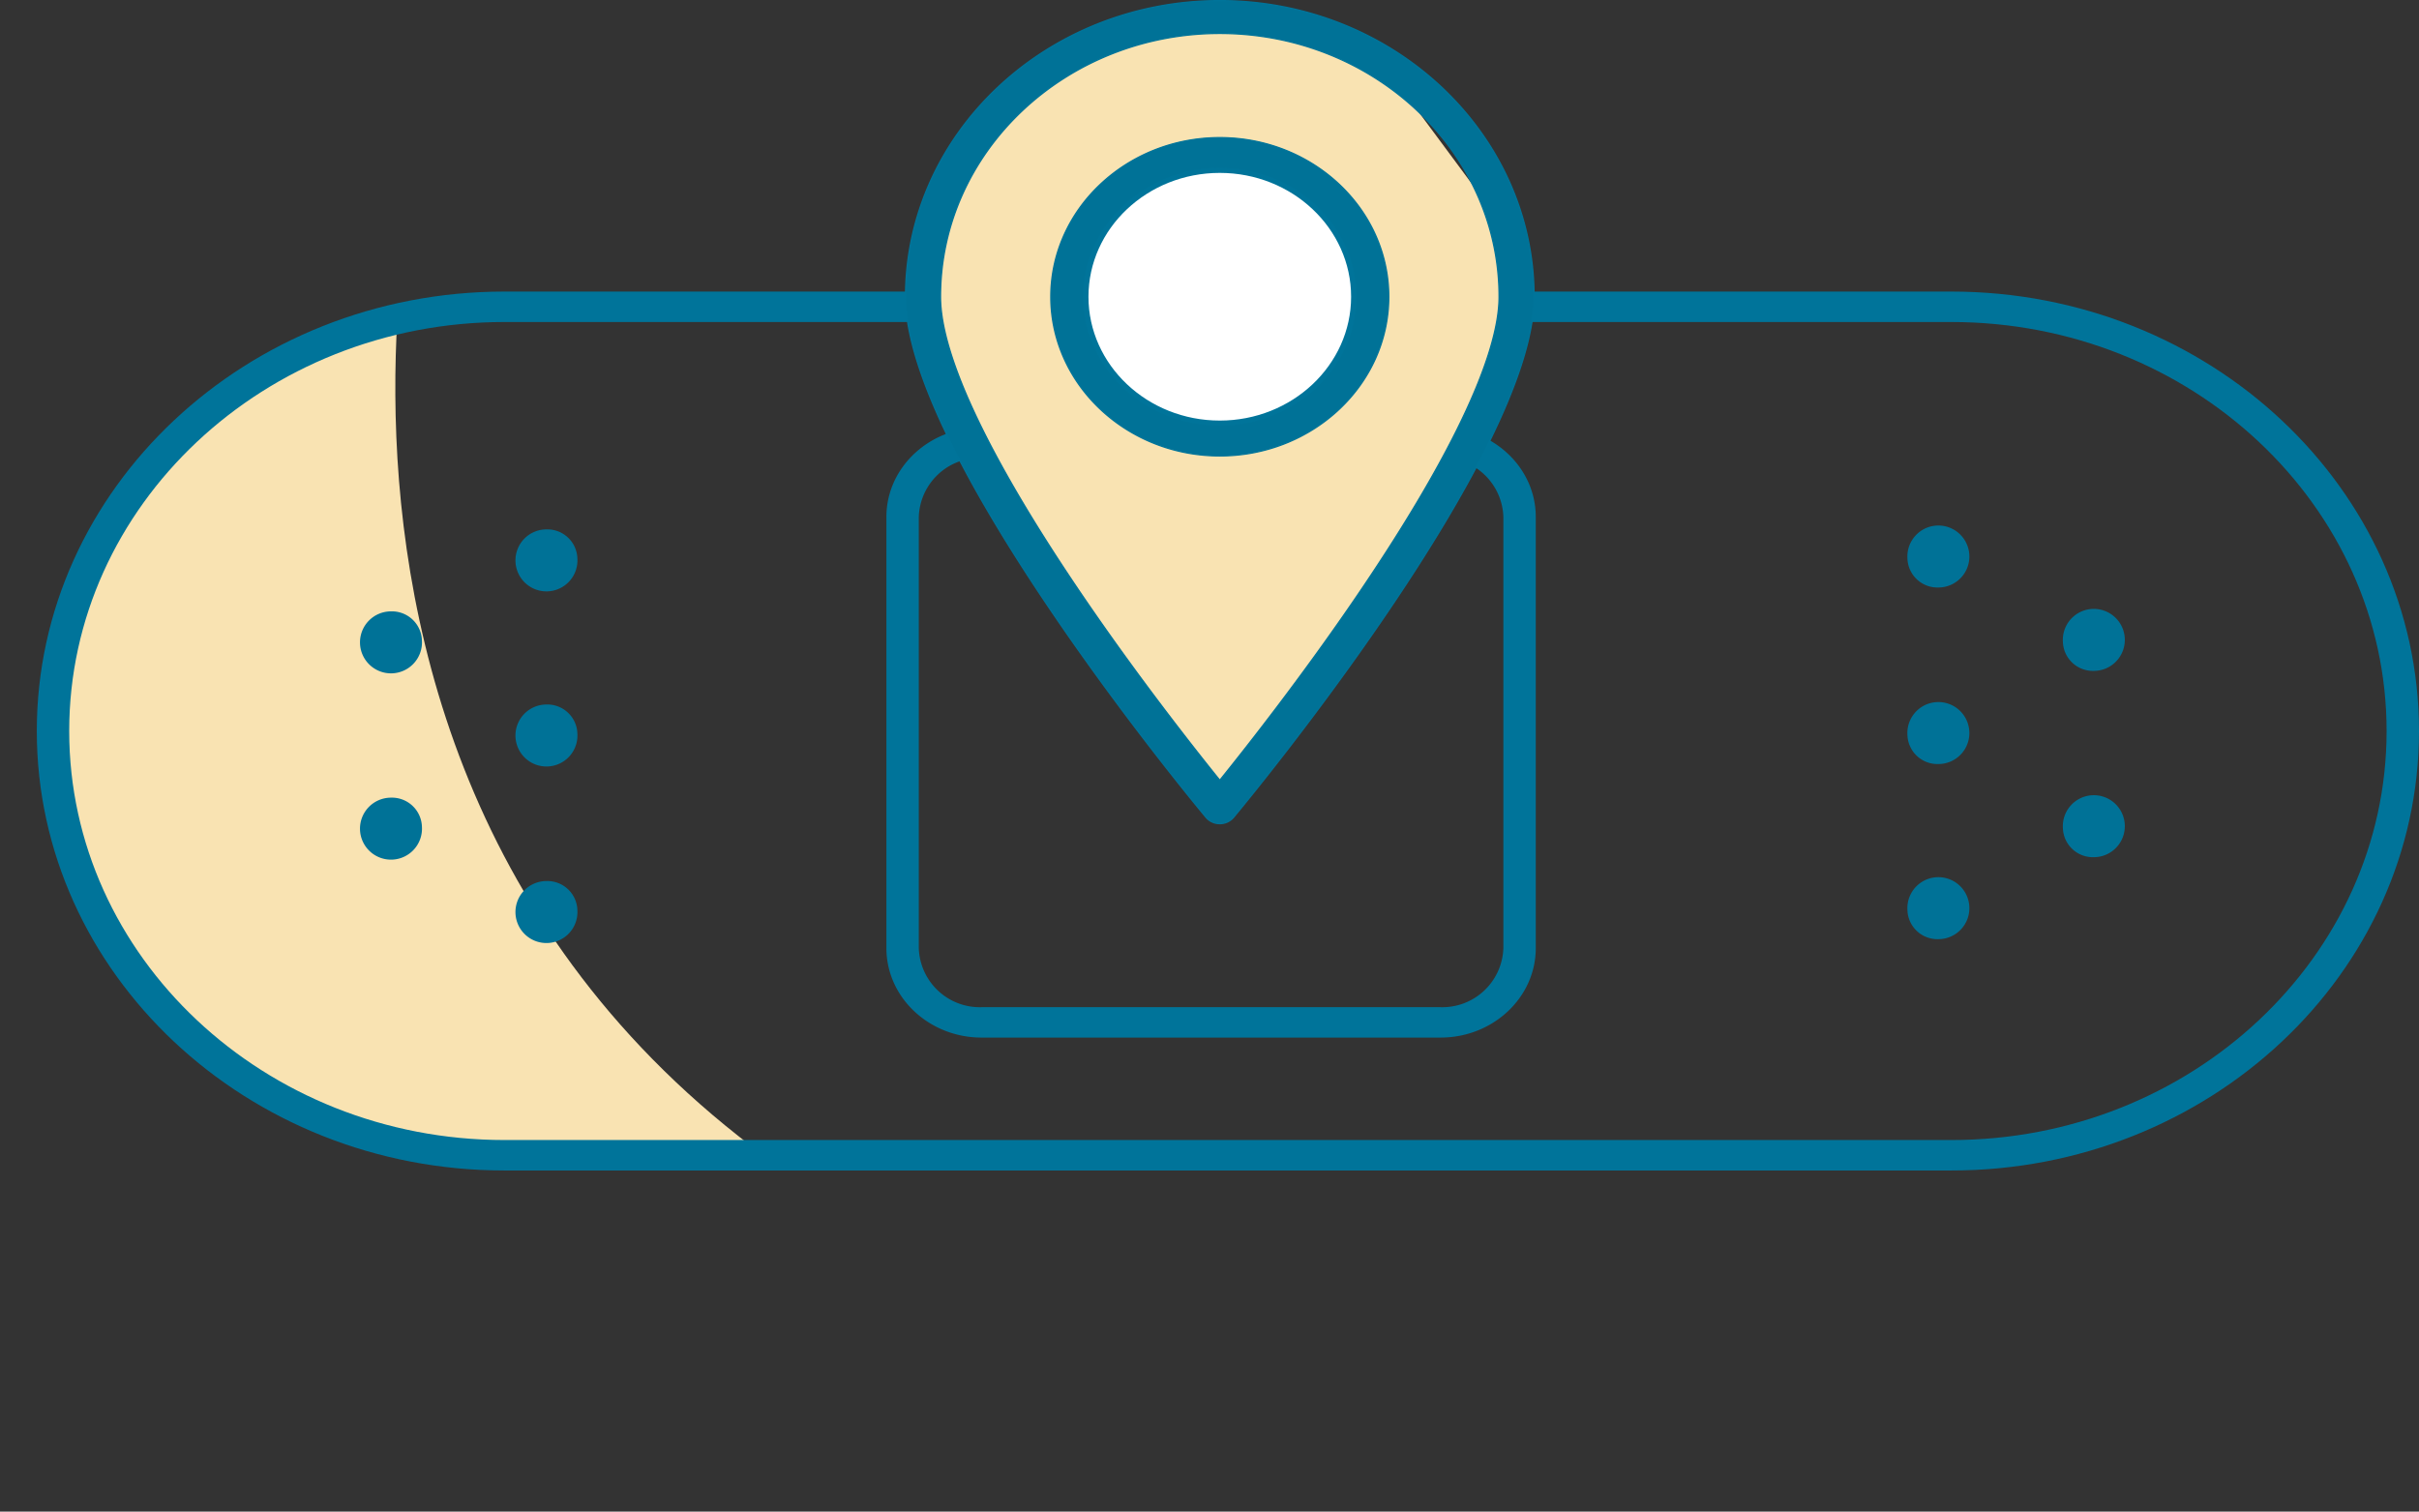
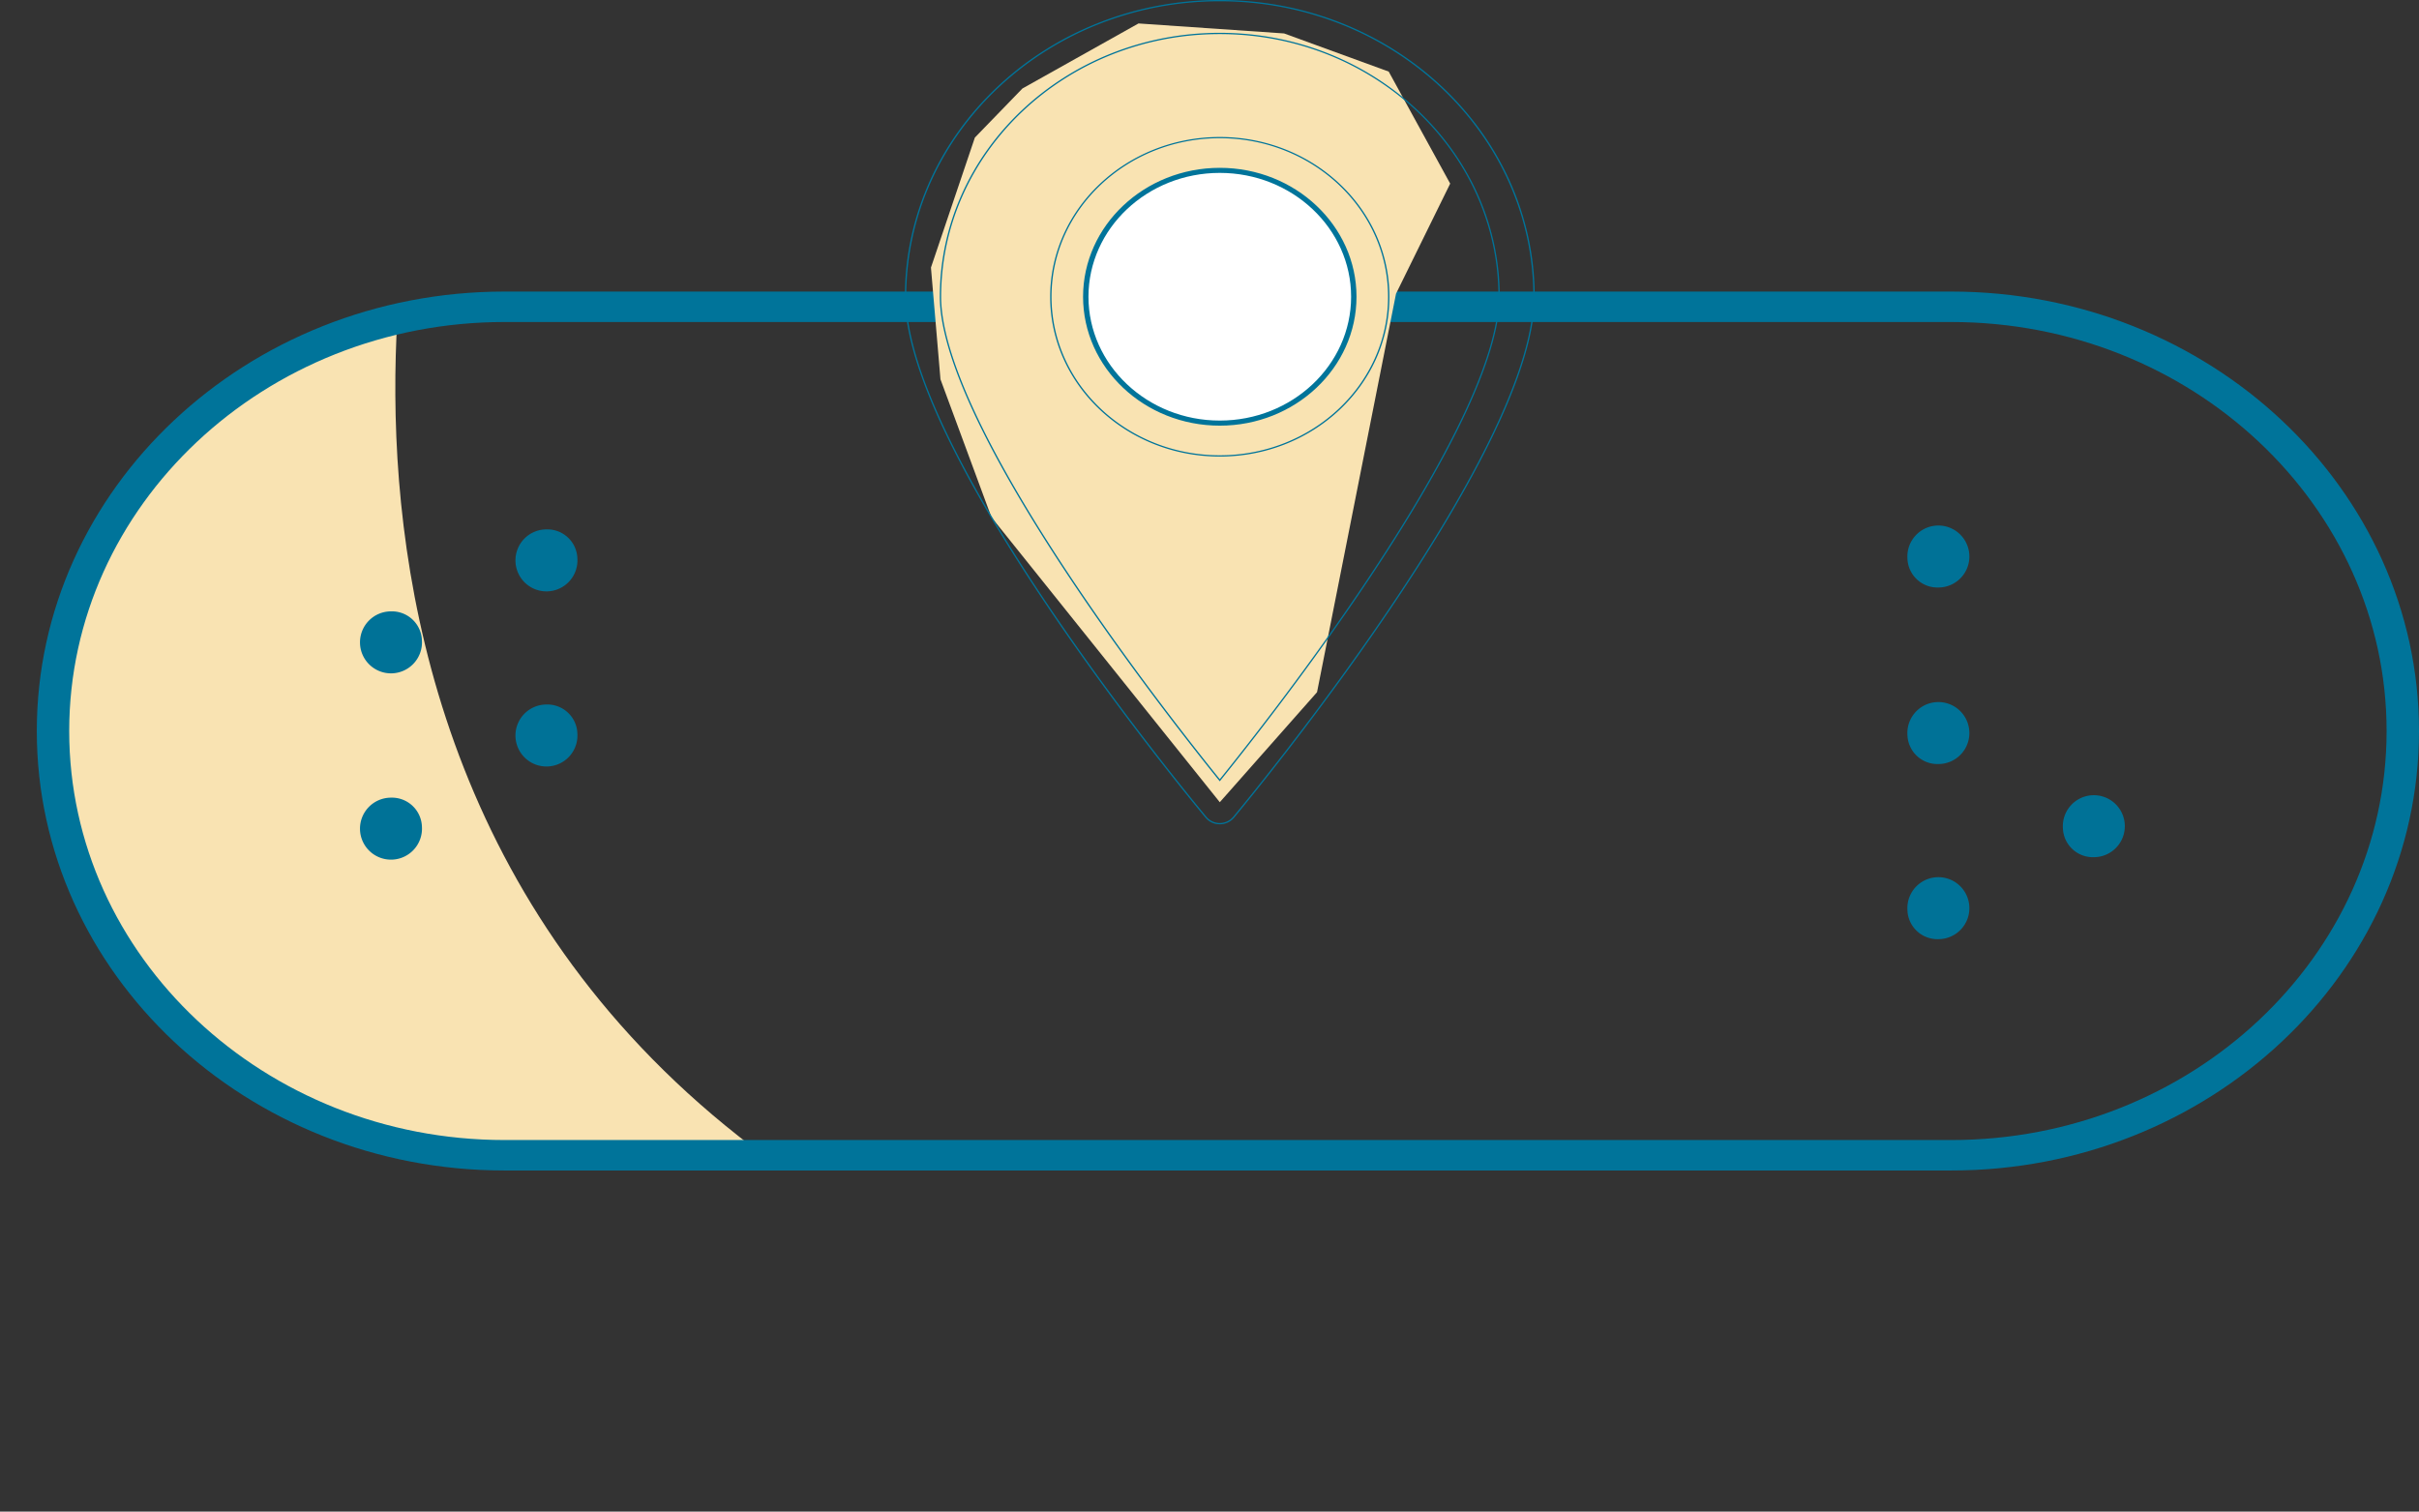
<svg xmlns="http://www.w3.org/2000/svg" id="NavIcon" width="249.726" height="156.086" viewBox="0 0 249.726 156.086">
  <rect x="0" y="0" width="249.726" height="156.086" fill="#333333" stroke="none" />
  <defs>
    <clipPath id="clip-path">
      <path id="Path_3456" data-name="Path 3456" d="M0,178.009l113.678-19.254C19.514,127.582,43.559,36.617,43.559,36.617L0,30.4Z" transform="translate(0 -30.396)" fill="none" />
    </clipPath>
    <clipPath id="clip-path-2">
      <rect id="Rectangle_1966" data-name="Rectangle 1966" width="249.726" height="156.086" fill="none" />
    </clipPath>
  </defs>
  <g id="Group_529" data-name="Group 529" transform="translate(0 8.473)">
    <g id="Group_528" data-name="Group 528" clip-path="url(#clip-path)">
      <path id="Path_3455" data-name="Path 3455" d="M215.6,208.248H66.242c-25.744,0-46.614-19.546-46.614-43.656s20.87-43.656,46.614-43.656H215.6c25.744,0,46.613,19.546,46.613,43.656s-20.87,43.656-46.613,43.656" transform="translate(-14.157 -97.3)" fill="#f9e3b2" />
    </g>
  </g>
  <g id="Group_531" data-name="Group 531">
    <g id="Group_530" data-name="Group 530" clip-path="url(#clip-path-2)">
      <path id="Path_3457" data-name="Path 3457" d="M211.269,205.693H61.914c-26.625,0-48.286-20.357-48.286-45.379s21.661-45.379,48.286-45.379H211.269c26.625,0,48.286,20.357,48.286,45.379s-21.661,45.379-48.286,45.379M61.914,118.078c-24.781,0-44.941,18.947-44.941,42.235s20.161,42.235,44.941,42.235H211.269c24.781,0,44.941-18.947,44.941-42.235s-20.161-42.235-44.941-42.235Z" transform="translate(-9.829 -84.828)" fill="#00749a" />
-       <path id="Path_3458" data-name="Path 3458" d="M385.506,231.5H338.128c-5.421,0-9.83-4.144-9.83-9.238V177.737c0-5.094,4.41-9.238,9.83-9.238h47.378c5.42,0,9.83,4.144,9.83,9.238v44.525c0,5.094-4.41,9.238-9.83,9.238m-47.378-59.858a6.307,6.307,0,0,0-6.486,6.1v44.525a6.306,6.306,0,0,0,6.486,6.095h47.378a6.306,6.306,0,0,0,6.485-6.095V177.737a6.307,6.307,0,0,0-6.485-6.1Z" transform="translate(-236.79 -124.36)" fill="#00749a" />
      <path id="Path_3459" data-name="Path 3459" d="M706.46,350.293a3.2,3.2,0,1,1,3.2,3,3.1,3.1,0,0,1-3.2-3" transform="translate(-509.546 -256.316)" fill="#007297" />
      <path id="Path_3460" data-name="Path 3460" d="M706.46,281.26a3.2,3.2,0,1,1,3.2,3,3.1,3.1,0,0,1-3.2-3" transform="translate(-509.546 -205.366)" fill="#007297" />
      <path id="Path_3461" data-name="Path 3461" d="M764.038,317.977a3.2,3.2,0,1,1,3.2,3,3.1,3.1,0,0,1-3.2-3" transform="translate(-551.075 -232.465)" fill="#007297" />
-       <path id="Path_3462" data-name="Path 3462" d="M764.038,244.543a3.2,3.2,0,1,1,3.2,3,3.1,3.1,0,0,1-3.2-3" transform="translate(-551.075 -178.268)" fill="#007297" />
      <path id="Path_3463" data-name="Path 3463" d="M706.46,211.673a3.2,3.2,0,1,1,3.2,3,3.1,3.1,0,0,1-3.2-3" transform="translate(-509.546 -154.008)" fill="#007297" />
      <path id="Path_3464" data-name="Path 3464" d="M197.31,211.673a3.2,3.2,0,1,1-3.2-3,3.1,3.1,0,0,1,3.2,3" transform="translate(-137.703 -154.008)" fill="#007297" />
      <path id="Path_3465" data-name="Path 3465" d="M197.31,280.706a3.2,3.2,0,1,1-3.2-3,3.1,3.1,0,0,1,3.2,3" transform="translate(-137.703 -204.958)" fill="#007297" />
      <path id="Path_3466" data-name="Path 3466" d="M139.731,243.989a3.2,3.2,0,1,1-3.2-3,3.1,3.1,0,0,1,3.2,3" transform="translate(-96.173 -177.859)" fill="#007297" />
      <path id="Path_3467" data-name="Path 3467" d="M139.731,317.423a3.2,3.2,0,1,1-3.2-3,3.1,3.1,0,0,1,3.2,3" transform="translate(-96.173 -232.057)" fill="#007297" />
-       <path id="Path_3468" data-name="Path 3468" d="M197.31,350.293a3.2,3.2,0,1,1-3.2-3,3.1,3.1,0,0,1,3.2,3" transform="translate(-137.703 -256.316)" fill="#007297" />
-       <path id="Path_3469" data-name="Path 3469" d="M354.245,15.961l11.981-6.715,15.03,1.031,10.8,3.939L400.712,25.9l6.347,11.568-5.592,11.37L384.657,78.3,374.618,89.661,351.044,60.23l-5.261-14.238L344.8,34.453l4.534-13.424Z" transform="translate(-248.693 -6.824)" fill="#f9e3b2" />
-       <path id="Path_3470" data-name="Path 3470" d="M367.833,85.233h0a1.848,1.848,0,0,1-1.419-.649c-1.267-1.52-31.021-37.408-31.021-53.758,0-16.86,14.552-30.577,32.44-30.577s32.442,13.717,32.442,30.577c0,16.349-29.756,52.238-31.023,53.758a1.847,1.847,0,0,1-1.419.649m0-81.6c-15.9,0-28.835,12.2-28.835,27.189,0,6.194,5.193,17.052,15.017,31.4,5.6,8.176,11.254,15.35,13.818,18.528,2.564-3.178,8.22-10.352,13.819-18.528,9.825-14.349,15.018-25.207,15.018-31.4,0-14.992-12.936-27.189-28.836-27.189m0,43.626c-9.617,0-17.44-7.374-17.44-16.437s7.824-16.437,17.44-16.437,17.44,7.374,17.44,16.437-7.824,16.437-17.44,16.437m0-29.486C360.2,17.777,354,23.631,354,30.826s6.207,13.049,13.835,13.049,13.836-5.854,13.836-13.049-6.207-13.049-13.836-13.049" transform="translate(-241.908 -0.184)" fill="#007297" />
+       <path id="Path_3469" data-name="Path 3469" d="M354.245,15.961l11.981-6.715,15.03,1.031,10.8,3.939l6.347,11.568-5.592,11.37L384.657,78.3,374.618,89.661,351.044,60.23l-5.261-14.238L344.8,34.453l4.534-13.424Z" transform="translate(-248.693 -6.824)" fill="#f9e3b2" />
      <path id="Path_3471" data-name="Path 3471" d="M367.652,85.114a1.907,1.907,0,0,1-1.474-.675c-1.267-1.521-31.036-37.435-31.036-53.8,0-16.9,14.584-30.642,32.51-30.642s32.511,13.746,32.511,30.642c0,16.361-29.77,52.277-31.037,53.8a1.908,1.908,0,0,1-1.474.675m0-84.984c-17.849,0-32.37,13.687-32.37,30.511,0,16.319,29.74,52.2,31.006,53.718a1.8,1.8,0,0,0,2.729,0c1.266-1.52,31.007-37.4,31.007-53.718C400.023,13.817,385.5.13,367.652.13m0,80.549-.055-.069c-2.8-3.468-8.312-10.487-13.821-18.532-9.832-14.36-15.028-25.23-15.028-31.437,0-15.028,12.967-27.254,28.9-27.254s28.906,12.226,28.906,27.254c0,6.206-5.2,17.077-15.029,31.437-5.508,8.044-11.024,15.064-13.821,18.532Zm0-77.161c-15.861,0-28.765,12.168-28.765,27.123,0,6.181,5.189,17.027,15.006,31.366,5.47,7.989,10.946,14.965,13.759,18.455,2.814-3.491,8.291-10.468,13.76-18.455,9.818-14.339,15.007-25.185,15.007-31.366,0-14.956-12.9-27.123-28.767-27.123m0,43.626c-9.655,0-17.51-7.4-17.51-16.5s7.855-16.5,17.51-16.5,17.51,7.4,17.51,16.5-7.855,16.5-17.51,16.5m0-32.874c-9.578,0-17.371,7.344-17.371,16.371s7.792,16.372,17.371,16.372,17.37-7.344,17.37-16.372S377.23,14.27,367.652,14.27m0,29.486c-7.667,0-13.905-5.883-13.905-13.115s6.238-13.114,13.905-13.114,13.905,5.883,13.905,13.114-6.238,13.115-13.905,13.115m0-26.1c-7.59,0-13.766,5.824-13.766,12.983s6.175,12.984,13.766,12.984,13.766-5.824,13.766-12.984-6.176-12.983-13.766-12.983" transform="translate(-241.727 0.001)" fill="#00749a" />
      <path id="Path_3472" data-name="Path 3472" d="M415.974,67.161c-7.629,0-13.835,5.854-13.835,13.049s6.207,13.049,13.835,13.049,13.836-5.854,13.836-13.049S423.6,67.161,415.974,67.161" transform="translate(-290.048 -49.568)" fill="#fff" />
      <path id="Path_3473" data-name="Path 3473" d="M415.252,92.783c-7.783,0-14.114-5.971-14.114-13.311s6.332-13.311,14.114-13.311,14.114,5.971,14.114,13.311-6.332,13.311-14.114,13.311m0-26.1c-7.475,0-13.557,5.736-13.557,12.787s6.081,12.787,13.557,12.787,13.557-5.736,13.557-12.787-6.082-12.787-13.557-12.787" transform="translate(-289.327 -48.83)" fill="#00749a" />
    </g>
  </g>
</svg>